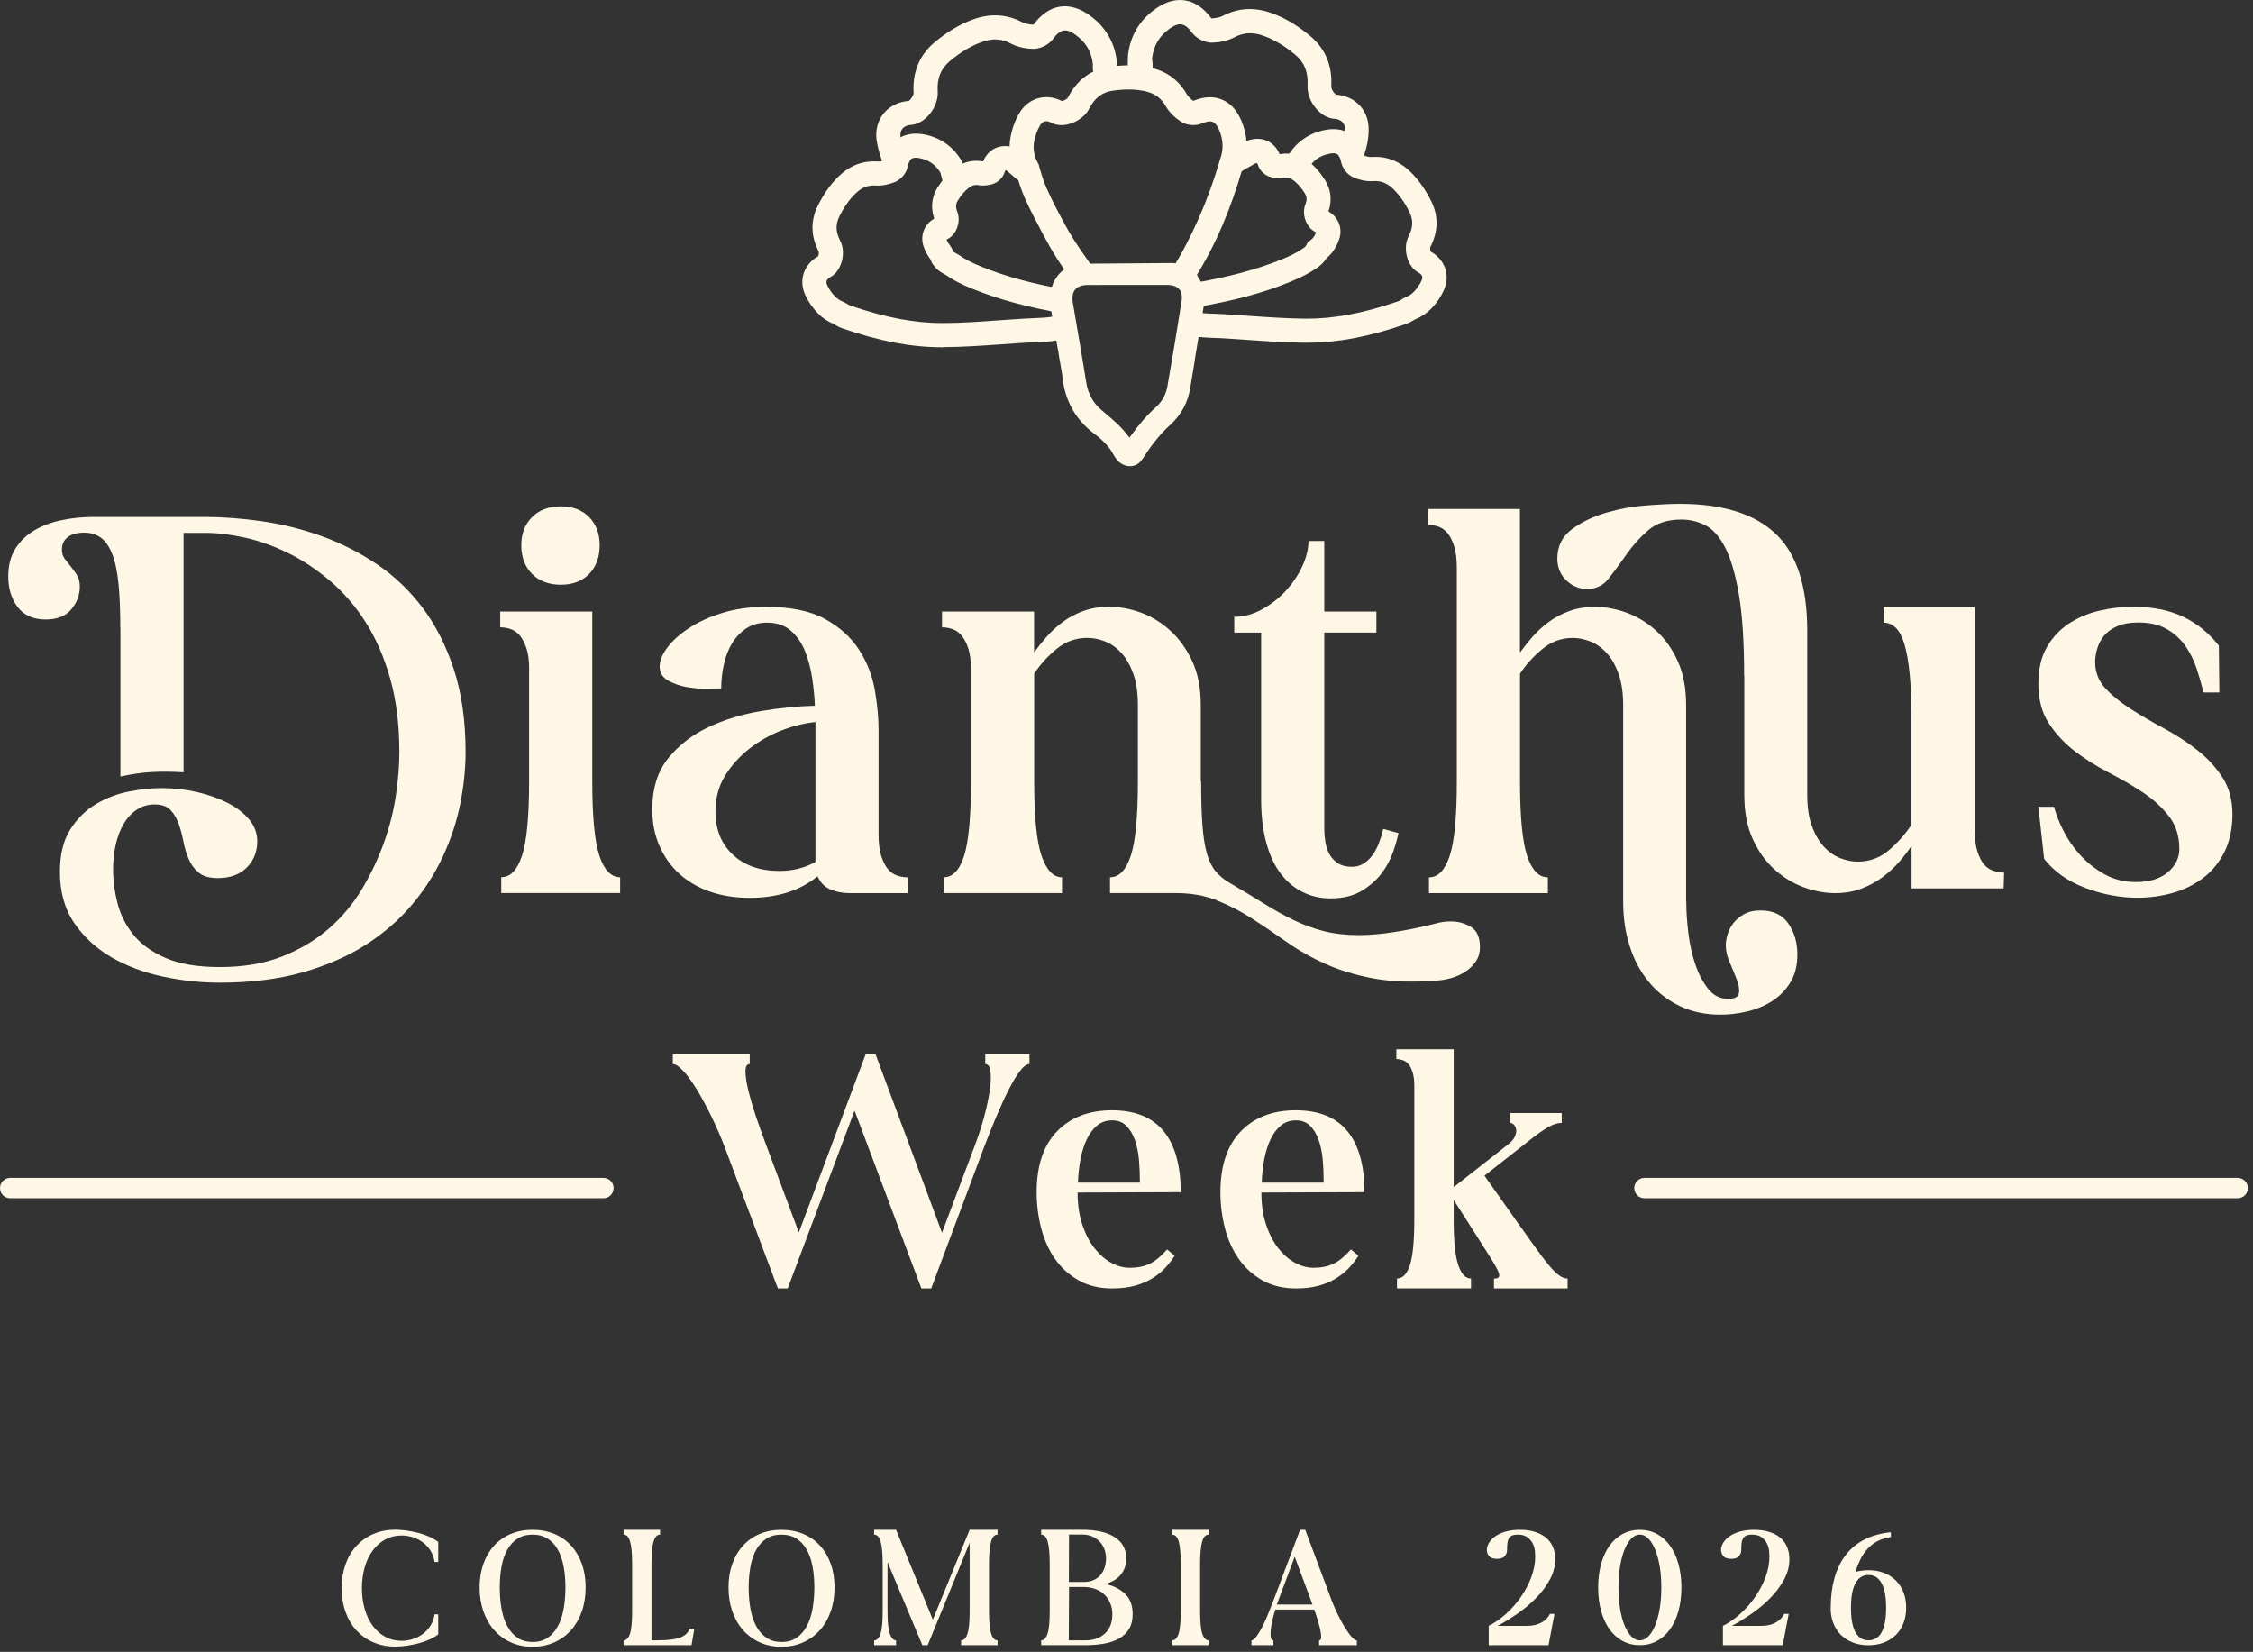
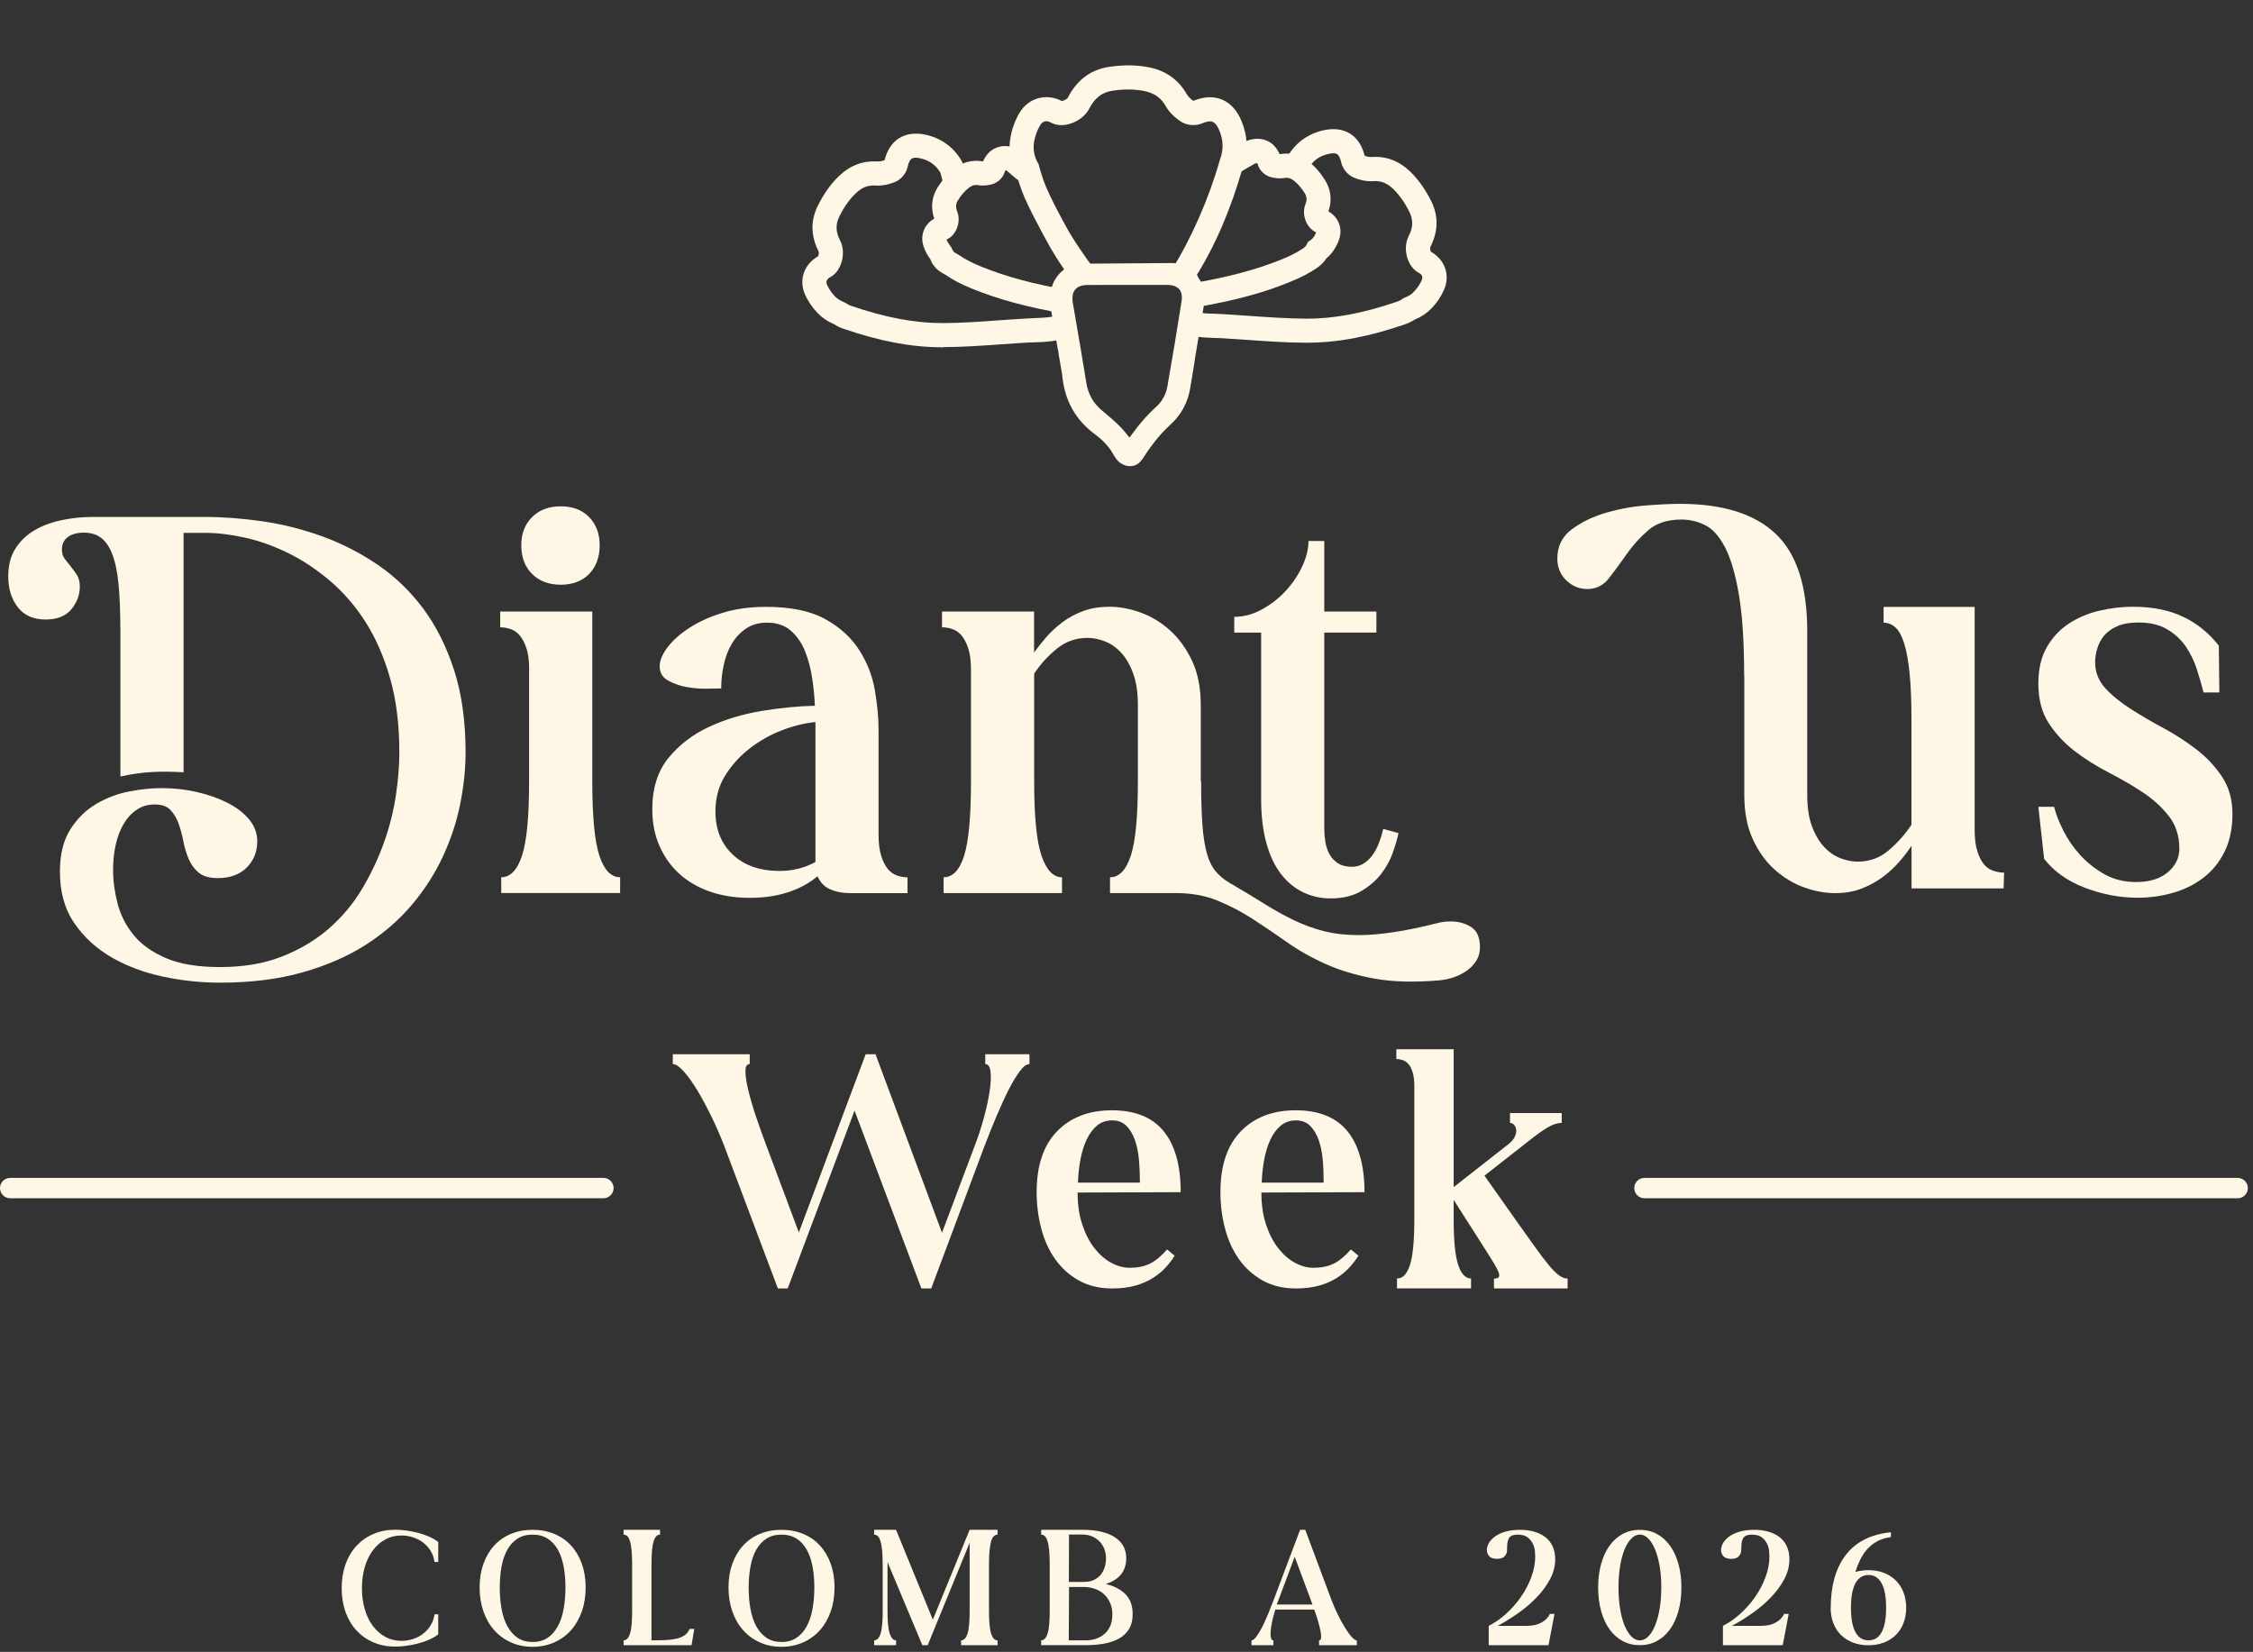
<svg xmlns="http://www.w3.org/2000/svg" width="371" height="272" viewBox="0 0 371 272" fill="none">
  <rect x="0" y="0" width="371" height="272" fill="#333333" stroke="none" />
  <path d="M19.813 103.475C19.813 100.59 19.713 98.13 19.513 96.112C19.313 94.094 18.963 92.46 18.471 91.217C17.979 89.975 17.362 89.082 16.611 88.532C15.861 87.982 14.935 87.707 13.834 87.707C12.675 87.707 11.783 87.957 11.149 88.44C10.515 88.932 10.198 89.608 10.198 90.475C10.198 91.109 10.357 91.634 10.674 92.034C10.991 92.443 11.324 92.86 11.666 93.294C12.016 93.727 12.342 94.194 12.667 94.678C12.984 95.17 13.142 95.82 13.142 96.629C13.142 97.955 12.675 99.189 11.758 100.315C10.832 101.441 9.415 102.008 7.513 102.008C5.495 102.008 3.961 101.332 2.919 99.973C1.876 98.614 1.359 96.929 1.359 94.903C1.359 93.052 1.768 91.509 2.577 90.267C3.386 89.024 4.436 88.032 5.737 87.281C7.038 86.531 8.522 85.981 10.198 85.639C11.875 85.288 13.551 85.122 15.227 85.122H33.772C36.833 85.122 40.027 85.372 43.345 85.855C46.664 86.347 49.916 87.173 53.093 88.324C56.271 89.483 59.289 91.025 62.15 92.96C65.01 94.895 67.503 97.296 69.646 100.148C71.781 103.008 73.49 106.386 74.758 110.288C76.025 114.191 76.667 118.71 76.667 123.847C76.667 126.566 76.376 129.376 75.8 132.294C75.225 135.213 74.282 138.09 72.982 140.917C71.681 143.744 69.98 146.42 67.87 148.93C65.76 151.44 63.217 153.65 60.248 155.56C57.271 157.469 53.794 158.979 49.808 160.113C45.822 161.238 41.286 161.806 36.207 161.806C33.089 161.806 29.97 161.472 26.851 160.813C23.733 160.146 20.914 159.095 18.404 157.653C15.894 156.21 13.843 154.334 12.25 152.024C10.657 149.714 9.865 146.879 9.865 143.535C9.865 140.708 10.432 138.39 11.558 136.606C12.684 134.813 14.101 133.412 15.802 132.403C17.503 131.394 19.321 130.702 21.264 130.326C23.199 129.951 24.975 129.768 26.593 129.768C28.611 129.768 30.562 129.985 32.438 130.418C34.314 130.852 35.991 131.444 37.467 132.194C38.943 132.945 40.127 133.854 41.019 134.921C41.911 135.988 42.361 137.189 42.361 138.515C42.361 140.25 41.786 141.692 40.627 142.851C39.468 144.01 37.883 144.586 35.865 144.586C34.481 144.586 33.422 144.286 32.705 143.677C31.98 143.068 31.438 142.318 31.062 141.425C30.687 140.533 30.395 139.566 30.195 138.523C29.995 137.481 29.728 136.514 29.411 135.622C29.094 134.729 28.644 133.979 28.069 133.37C27.493 132.761 26.626 132.461 25.467 132.461C24.308 132.461 23.391 132.753 22.523 133.328C21.656 133.904 20.931 134.688 20.355 135.672C19.78 136.656 19.346 137.798 19.054 139.091C18.762 140.391 18.621 141.767 18.621 143.21C18.621 145.003 18.863 146.846 19.355 148.755C19.847 150.665 20.73 152.391 21.998 153.95C23.265 155.51 25.042 156.777 27.326 157.761C29.611 158.745 32.572 159.237 36.207 159.237C40.077 159.237 43.487 158.662 46.431 157.503C49.374 156.344 51.943 154.818 54.144 152.908C56.337 150.998 58.172 148.805 59.648 146.32C61.124 143.835 62.316 141.292 63.242 138.699C64.168 136.097 64.818 133.512 65.193 130.943C65.568 128.375 65.76 126.024 65.76 123.88C65.76 119.319 65.251 115.258 64.243 111.706C63.233 108.153 61.874 105.051 60.173 102.391C58.472 99.731 56.504 97.471 54.278 95.587C52.051 93.711 49.758 92.193 47.39 91.034C45.022 89.883 42.67 89.041 40.327 88.524C37.983 88.007 35.807 87.74 33.781 87.74H30.228V127.166C28.319 127.049 26.576 127.033 24.983 127.124C23.391 127.208 21.673 127.458 19.83 127.858V103.509L19.813 103.475Z" fill="#FFF7E6" />
  <path d="M87.141 110.313C87.141 108.871 86.999 107.703 86.707 106.803C86.415 105.91 86.057 105.202 85.623 104.676C85.19 104.151 84.681 103.792 84.106 103.592C83.53 103.392 82.947 103.292 82.371 103.292V100.69H97.531V128.675C97.531 134.454 97.923 138.524 98.698 140.892C99.482 143.26 100.616 144.444 102.117 144.444V147.046H82.538V144.444C84.039 144.444 85.181 143.26 85.957 140.892C86.741 138.524 87.124 134.454 87.124 128.675V110.305L87.141 110.313ZM85.84 89.783C85.84 87.874 86.432 86.331 87.616 85.147C88.8 83.963 90.376 83.371 92.336 83.371C94.296 83.371 95.855 83.963 97.014 85.147C98.165 86.331 98.749 87.874 98.749 89.783C98.749 91.693 98.173 93.319 97.014 94.503C95.855 95.687 94.296 96.279 92.336 96.279C90.376 96.279 88.8 95.687 87.616 94.503C86.432 93.319 85.84 91.743 85.84 89.783Z" fill="#FFF7E6" />
  <path d="M107.413 133.278C107.413 129.809 108.288 126.999 110.056 124.831C111.816 122.663 114.025 120.962 116.685 119.719C119.345 118.477 122.231 117.593 125.349 117.076C128.468 116.559 131.412 116.267 134.189 116.209C134.13 114.824 133.988 113.332 133.755 111.747C133.521 110.163 133.13 108.67 132.588 107.286C132.037 105.902 131.262 104.759 130.244 103.867C129.235 102.975 127.918 102.525 126.3 102.525C124.974 102.525 123.832 102.841 122.881 103.475C121.931 104.109 121.147 104.934 120.538 105.943C119.929 106.952 119.479 108.112 119.195 109.412C118.904 110.713 118.762 112.022 118.762 113.357C118.412 113.357 117.678 113.373 116.552 113.398C115.426 113.432 114.284 113.34 113.133 113.14C111.974 112.94 110.94 112.573 110.014 112.056C109.089 111.539 108.63 110.755 108.63 109.713C108.63 108.787 109.047 107.761 109.889 106.636C110.723 105.51 111.907 104.442 113.442 103.434C114.968 102.425 116.802 101.582 118.945 100.924C121.08 100.256 123.482 99.923 126.133 99.923C130.236 99.923 133.496 100.607 135.923 101.958C138.35 103.317 140.209 105.018 141.51 107.069C142.811 109.121 143.662 111.314 144.062 113.657C144.462 116 144.671 118.152 144.671 120.111V137.356C144.671 138.799 144.812 139.983 145.104 140.908C145.396 141.834 145.755 142.551 146.188 143.076C146.622 143.593 147.122 143.96 147.706 144.16C148.281 144.36 148.857 144.461 149.44 144.461V147.062H139.909C138.75 147.062 137.699 146.862 136.749 146.454C135.798 146.053 135.089 145.328 134.622 144.285C133.238 145.445 131.604 146.32 129.727 146.929C127.851 147.538 125.758 147.838 123.448 147.838C121.022 147.838 118.828 147.488 116.86 146.795C114.893 146.103 113.225 145.119 111.832 143.852C110.448 142.584 109.364 141.05 108.58 139.257C107.796 137.464 107.413 135.471 107.413 133.278ZM134.272 118.894C132.479 119.069 130.62 119.527 128.685 120.278C126.75 121.028 124.974 122.037 123.356 123.313C121.739 124.581 120.413 126.073 119.37 127.775C118.328 129.476 117.811 131.427 117.811 133.62C117.811 136.564 118.762 138.932 120.671 140.725C122.581 142.518 125.149 143.41 128.385 143.41C130.52 143.41 132.487 142.918 134.28 141.934V118.885L134.272 118.894Z" fill="#FFF7E6" />
  <path d="M197.789 128.684C197.789 131.569 197.864 133.97 198.006 135.872C198.148 137.781 198.398 139.341 198.74 140.55C199.09 141.767 199.565 142.735 200.166 143.452C200.774 144.177 201.508 144.794 202.375 145.311C204.452 146.529 206.345 147.663 208.054 148.73C209.755 149.798 211.415 150.723 213.032 151.507C214.65 152.282 216.31 152.891 218.011 153.325C219.712 153.758 221.638 153.975 223.773 153.975C227.125 153.975 231.336 153.342 236.423 152.066C236.823 151.949 237.232 151.866 237.632 151.807C238.032 151.749 238.466 151.724 238.933 151.724C240.15 151.724 241.243 152.024 242.227 152.633C243.211 153.241 243.703 154.35 243.703 155.968C243.703 156.835 243.486 157.603 243.052 158.261C242.619 158.929 242.06 159.487 241.359 159.954C240.667 160.413 239.933 160.763 239.15 160.997C238.366 161.23 237.632 161.372 236.94 161.43C232.837 161.78 229.285 161.672 226.283 161.13C223.281 160.58 220.596 159.771 218.227 158.703C215.859 157.636 213.724 156.419 211.815 155.068C209.905 153.708 208.029 152.441 206.186 151.257C204.335 150.073 202.417 149.072 200.424 148.271C198.431 147.463 196.163 147.054 193.62 147.054H182.787V144.452C184.288 144.452 185.431 143.268 186.206 140.9C186.99 138.532 187.374 134.462 187.374 128.684V116.117C187.374 114.041 187.115 112.289 186.59 110.872C186.073 109.454 185.406 108.312 184.597 107.453C183.788 106.586 182.896 105.969 181.912 105.593C180.928 105.218 179.977 105.035 179.052 105.035C177.142 105.035 175.458 105.643 173.982 106.853C172.506 108.07 171.28 109.421 170.296 110.922V128.684C170.296 134.462 170.696 138.532 171.505 140.9C172.314 143.268 173.44 144.452 174.882 144.452V147.054H155.386V144.452C156.887 144.452 158.013 143.268 158.763 140.9C159.514 138.532 159.889 134.462 159.889 128.684V110.313C159.889 108.87 159.747 107.703 159.455 106.802C159.163 105.91 158.805 105.201 158.371 104.676C157.938 104.151 157.429 103.792 156.854 103.592C156.278 103.392 155.695 103.292 155.119 103.292V100.69H170.279V107.445C170.855 106.636 171.538 105.785 172.314 104.885C173.098 103.992 173.99 103.167 174.999 102.416C176.008 101.666 177.15 101.057 178.418 100.598C179.685 100.14 181.103 99.906 182.662 99.906C184.338 99.906 186.056 100.223 187.816 100.857C189.575 101.491 191.193 102.475 192.669 103.8C194.145 105.126 195.354 106.802 196.305 108.829C197.255 110.855 197.731 113.273 197.731 116.109V128.675L197.789 128.684Z" fill="#FFF7E6" />
  <path d="M207.662 104.167H203.243V101.566C204.802 101.566 206.32 101.165 207.796 100.348C209.272 99.539 210.573 98.53 211.698 97.313C212.824 96.096 213.733 94.753 214.425 93.285C215.117 91.809 215.467 90.408 215.467 89.082H218.069V100.69H226.65V104.159H218.069V136.48C218.069 137.173 218.128 137.881 218.244 138.607C218.361 139.332 218.578 139.991 218.895 140.6C219.212 141.209 219.679 141.709 220.279 142.118C220.888 142.526 221.68 142.726 222.664 142.726C223.765 142.726 224.757 142.234 225.649 141.25C226.541 140.266 227.25 138.682 227.776 136.489L230.286 137.181C230.11 138.048 229.81 139.099 229.377 140.341C228.943 141.584 228.309 142.751 227.467 143.852C226.633 144.953 225.532 145.903 224.173 146.712C222.814 147.521 221.129 147.93 219.103 147.93C217.485 147.93 215.984 147.596 214.6 146.929C213.216 146.27 211.998 145.27 210.964 143.944C209.922 142.618 209.113 140.908 208.538 138.832C207.962 136.756 207.671 134.329 207.671 131.552V104.176L207.662 104.167Z" fill="#FFF7E6" />
-   <path d="M277.675 148.439C277.675 150.056 277.792 151.807 278.025 153.684C278.259 155.56 278.642 157.294 279.193 158.879C279.743 160.463 280.452 161.797 281.319 162.865C282.186 163.932 283.254 164.466 284.521 164.466C285.622 164.466 286.222 164.174 286.339 163.598C286.456 163.023 286.356 162.298 286.039 161.43C285.722 160.563 285.33 159.613 284.872 158.57C284.405 157.528 284.179 156.552 284.179 155.627C284.179 155.16 284.263 154.618 284.438 153.984C284.613 153.35 284.913 152.725 285.347 152.124C285.78 151.516 286.373 150.999 287.123 150.565C287.874 150.131 288.799 149.914 289.9 149.914C291.976 149.914 293.511 150.64 294.495 152.083C295.479 153.525 295.971 155.201 295.971 157.111C295.971 159.02 295.579 160.521 294.803 161.789C294.019 163.056 293.01 164.082 291.768 164.866C290.525 165.65 289.149 166.209 287.648 166.559C286.147 166.909 284.705 167.076 283.312 167.076C280.827 167.076 278.592 166.6 276.599 165.65C274.606 164.699 272.914 163.382 271.529 161.706C270.145 160.029 269.086 158.07 268.369 155.81C267.644 153.559 267.285 151.099 267.285 148.447V116.126C267.285 114.049 267.026 112.298 266.501 110.88C265.984 109.463 265.317 108.32 264.508 107.461C263.699 106.594 262.807 105.977 261.823 105.602C260.839 105.227 259.888 105.043 258.963 105.043C257.112 105.043 255.452 105.652 253.985 106.861C252.517 108.07 251.283 109.429 250.299 110.93V128.692C250.299 134.471 250.691 138.54 251.466 140.909C252.25 143.277 253.384 144.461 254.885 144.461V147.063H235.306V144.461C236.807 144.461 237.949 143.277 238.724 140.909C239.508 138.54 239.892 134.471 239.892 128.692V93.511C239.892 92.068 239.75 90.884 239.458 89.958C239.166 89.033 238.808 88.316 238.374 87.79C237.941 87.273 237.432 86.906 236.857 86.706C236.281 86.506 235.697 86.406 235.122 86.406V83.804H250.282V107.461C250.857 106.653 251.541 105.802 252.317 104.901C253.101 104.009 253.993 103.184 255.002 102.433C256.011 101.683 257.153 101.074 258.421 100.615C259.688 100.157 261.106 99.923 262.665 99.923C264.341 99.923 266.059 100.24 267.819 100.874C269.578 101.508 271.196 102.492 272.672 103.817C274.148 105.143 275.34 106.819 276.266 108.846C277.191 110.872 277.65 113.29 277.65 116.126V148.447L277.675 148.439Z" fill="#FFF7E6" />
  <path d="M287.206 111.272C287.206 105.727 286.914 101.266 286.339 97.888C285.763 94.511 284.996 91.909 284.045 90.092C283.095 88.274 281.994 87.056 280.752 86.456C279.509 85.847 278.225 85.547 276.899 85.547C274.589 85.547 272.755 86.139 271.395 87.323C270.036 88.507 268.852 89.825 267.843 91.267C266.834 92.71 265.867 94.028 264.941 95.212C264.016 96.396 262.831 96.988 261.389 96.988C260.063 96.988 258.904 96.513 257.92 95.562C256.936 94.611 256.444 93.41 256.444 91.968C256.444 89.95 257.236 88.341 258.829 87.156C260.421 85.972 262.298 85.063 264.457 84.43C266.626 83.796 268.852 83.387 271.129 83.22C273.413 83.045 275.248 82.962 276.632 82.962C283.678 82.962 288.932 84.605 292.401 87.898C295.87 91.192 297.596 96.537 297.596 103.926V130.877C297.596 132.953 297.855 134.688 298.38 136.072C298.897 137.456 299.564 138.582 300.373 139.449C301.182 140.316 302.074 140.933 303.058 141.309C304.042 141.684 304.993 141.876 305.918 141.876C307.878 141.876 309.604 141.242 311.072 139.966C312.548 138.699 313.773 137.306 314.757 135.805V118.302C314.757 115.417 314.657 112.957 314.457 110.939C314.257 108.921 313.965 107.286 313.59 106.044C313.215 104.801 312.739 103.909 312.164 103.359C311.589 102.808 310.921 102.533 310.171 102.533V99.931H325.164V136.581C325.164 138.023 325.306 139.207 325.598 140.133C325.89 141.059 326.248 141.776 326.682 142.301C327.115 142.826 327.632 143.185 328.241 143.385C328.85 143.585 329.442 143.685 330.017 143.685L329.934 146.287H314.774V139.266C314.199 140.133 313.515 141.017 312.739 141.909C311.964 142.81 311.047 143.644 310.013 144.419C308.97 145.195 307.803 145.837 306.502 146.329C305.201 146.821 303.775 147.063 302.216 147.063C300.54 147.063 298.822 146.746 297.062 146.112C295.303 145.478 293.685 144.494 292.209 143.168C290.733 141.842 289.541 140.166 288.615 138.14C287.689 136.122 287.231 133.695 287.231 130.86V111.281L287.206 111.272Z" fill="#FFF7E6" />
  <path d="M335.638 132.845H338.24C338.532 134.004 339.032 135.305 339.758 136.747C340.483 138.19 341.4 139.532 342.534 140.775C343.66 142.017 344.986 143.068 346.52 143.935C348.046 144.803 349.798 145.236 351.765 145.236C353.959 145.236 355.693 144.702 356.961 143.635C358.228 142.568 358.87 141.284 358.87 139.783C358.87 137.648 358.295 135.838 357.136 134.371C355.977 132.895 354.551 131.594 352.85 130.468C351.148 129.342 349.281 128.258 347.263 127.216C345.236 126.174 343.377 125.006 341.675 123.705C339.974 122.404 338.54 120.878 337.389 119.111C336.23 117.351 335.655 115.166 335.655 112.565C335.655 110.196 336.113 108.203 337.039 106.586C337.965 104.968 339.174 103.667 340.675 102.683C342.176 101.699 343.852 100.99 345.703 100.557C347.554 100.123 349.397 99.906 351.248 99.906C354.426 99.906 357.169 100.457 359.479 101.549C361.789 102.65 363.748 104.234 365.374 106.31L365.458 114.024H362.856C362.564 112.873 362.206 111.614 361.772 110.255C361.338 108.896 360.73 107.645 359.954 106.486C359.17 105.335 358.145 104.376 356.877 103.625C355.61 102.875 354.017 102.5 352.116 102.5C350.731 102.5 349.572 102.7 348.647 103.108C347.721 103.517 347.004 104.034 346.479 104.668C345.962 105.301 345.586 106.01 345.353 106.794C345.119 107.57 345.003 108.312 345.003 109.004C345.003 110.68 345.57 112.123 346.695 113.34C347.821 114.558 349.222 115.692 350.898 116.759C352.574 117.826 354.376 118.885 356.31 119.919C358.245 120.962 360.046 122.129 361.722 123.43C363.398 124.731 364.799 126.232 365.925 127.933C367.051 129.634 367.618 131.677 367.618 134.045C367.618 136.414 367.167 138.565 366.275 140.325C365.383 142.084 364.199 143.518 362.723 144.611C361.247 145.711 359.587 146.52 357.744 147.037C355.893 147.554 353.992 147.821 352.024 147.821C349.08 147.821 346.178 147.271 343.318 146.178C340.458 145.086 338.223 143.493 336.605 141.417L335.655 132.836L335.638 132.845Z" fill="#FFF7E6" />
  <path d="M59.598 261.513C59.598 262.756 59.756 263.906 60.065 264.965C60.373 266.025 60.815 266.942 61.391 267.717C61.966 268.484 62.65 269.093 63.45 269.527C64.251 269.96 65.135 270.177 66.11 270.177C66.786 270.177 67.428 270.077 68.037 269.869C68.645 269.669 69.204 269.377 69.696 268.993C70.188 268.61 70.605 268.151 70.93 267.609C71.255 267.067 71.464 266.466 71.556 265.816H72.164V269.11C71.756 269.427 71.264 269.719 70.688 269.977C70.113 270.236 69.504 270.444 68.854 270.611C68.203 270.778 67.553 270.911 66.903 270.994C66.244 271.086 65.635 271.128 65.068 271.128C63.776 271.128 62.583 270.894 61.507 270.436C60.423 269.977 59.498 269.327 58.714 268.484C57.93 267.642 57.33 266.625 56.904 265.441C56.479 264.257 56.262 262.939 56.262 261.505C56.262 260.071 56.479 258.761 56.904 257.569C57.33 256.376 57.93 255.367 58.714 254.525C59.498 253.683 60.423 253.033 61.507 252.574C62.591 252.115 63.776 251.882 65.068 251.882C65.635 251.882 66.244 251.924 66.903 252.015C67.561 252.107 68.212 252.232 68.854 252.399C69.504 252.566 70.113 252.782 70.688 253.033C71.264 253.291 71.756 253.575 72.164 253.9V257.194H71.556C71.464 256.535 71.255 255.943 70.93 255.401C70.605 254.859 70.188 254.4 69.696 254.017C69.204 253.633 68.645 253.341 68.037 253.141C67.428 252.941 66.786 252.832 66.11 252.832C65.135 252.832 64.251 253.049 63.45 253.483C62.65 253.917 61.966 254.517 61.391 255.292C60.815 256.06 60.373 256.977 60.065 258.044C59.756 259.112 59.598 260.262 59.598 261.497V261.513Z" fill="#FFF7E6" />
  <path d="M78.978 261.38C78.978 259.962 79.186 258.67 79.603 257.502C80.02 256.335 80.612 255.334 81.371 254.5C82.13 253.666 83.047 253.024 84.123 252.574C85.198 252.124 86.382 251.898 87.7 251.898C89.017 251.898 90.21 252.124 91.286 252.574C92.37 253.024 93.287 253.666 94.046 254.5C94.805 255.334 95.397 256.335 95.814 257.502C96.231 258.67 96.439 259.962 96.439 261.38C96.439 262.797 96.231 264.132 95.814 265.324C95.397 266.516 94.805 267.55 94.046 268.409C93.287 269.268 92.361 269.944 91.286 270.427C90.202 270.911 89.009 271.161 87.7 271.161C86.391 271.161 85.198 270.919 84.123 270.427C83.047 269.944 82.13 269.268 81.371 268.409C80.612 267.55 80.02 266.525 79.603 265.324C79.186 264.123 78.978 262.814 78.978 261.38ZM82.296 261.413C82.296 262.689 82.397 263.873 82.605 264.974C82.805 266.074 83.13 267.017 83.572 267.817C84.014 268.618 84.581 269.243 85.257 269.694C85.941 270.144 86.758 270.369 87.717 270.369C88.676 270.369 89.484 270.144 90.16 269.694C90.835 269.243 91.394 268.618 91.836 267.817C92.278 267.017 92.603 266.074 92.803 264.974C93.004 263.873 93.112 262.689 93.112 261.413C93.112 260.137 93.012 258.945 92.803 257.877C92.595 256.81 92.278 255.893 91.836 255.126C91.394 254.358 90.827 253.758 90.152 253.333C89.468 252.907 88.651 252.691 87.692 252.691C86.733 252.691 85.924 252.907 85.248 253.333C84.573 253.758 84.014 254.358 83.572 255.126C83.13 255.893 82.805 256.81 82.605 257.877C82.405 258.945 82.296 260.121 82.296 261.413Z" fill="#FFF7E6" />
  <path d="M102.685 270.902V270.102C103.143 270.102 103.493 269.735 103.735 269.009C103.977 268.284 104.094 267.033 104.094 265.265V257.527C104.094 256.643 104.06 255.884 104.002 255.267C103.944 254.65 103.852 254.149 103.735 253.766C103.619 253.382 103.477 253.107 103.293 252.94C103.118 252.774 102.91 252.69 102.685 252.69V251.89H108.689V252.69C108.455 252.69 108.255 252.774 108.088 252.94C107.921 253.107 107.771 253.382 107.646 253.766C107.521 254.149 107.429 254.65 107.371 255.267C107.313 255.884 107.279 256.643 107.279 257.527V270.102C108.163 270.102 108.955 270.085 109.648 270.052C110.34 270.018 110.94 269.935 111.457 269.81C111.974 269.685 112.399 269.501 112.75 269.251C113.091 269.001 113.367 268.659 113.558 268.217H114.326L113.875 270.902H102.685Z" fill="#FFF7E6" />
  <path d="M119.963 261.38C119.963 259.962 120.171 258.67 120.588 257.502C121.005 256.335 121.597 255.334 122.356 254.5C123.115 253.666 124.032 253.024 125.108 252.574C126.184 252.124 127.368 251.898 128.685 251.898C130.003 251.898 131.195 252.124 132.271 252.574C133.355 253.024 134.272 253.666 135.031 254.5C135.79 255.334 136.382 256.335 136.799 257.502C137.216 258.67 137.424 259.962 137.424 261.38C137.424 262.797 137.216 264.132 136.799 265.324C136.382 266.516 135.79 267.55 135.031 268.409C134.272 269.268 133.347 269.944 132.271 270.427C131.187 270.911 129.995 271.161 128.685 271.161C127.376 271.161 126.184 270.919 125.108 270.427C124.032 269.944 123.115 269.268 122.356 268.409C121.597 267.55 121.005 266.525 120.588 265.324C120.171 264.123 119.963 262.814 119.963 261.38ZM123.282 261.413C123.282 262.689 123.382 263.873 123.59 264.974C123.79 266.074 124.116 267.017 124.558 267.817C125 268.618 125.567 269.243 126.242 269.694C126.926 270.144 127.743 270.369 128.702 270.369C129.661 270.369 130.47 270.144 131.145 269.694C131.821 269.243 132.379 268.618 132.821 267.817C133.263 267.017 133.589 266.074 133.789 264.974C133.989 263.873 134.097 262.689 134.097 261.413C134.097 260.137 133.997 258.945 133.789 257.877C133.58 256.81 133.263 255.893 132.821 255.126C132.379 254.358 131.812 253.758 131.137 253.333C130.453 252.907 129.636 252.691 128.677 252.691C127.718 252.691 126.909 252.907 126.234 253.333C125.558 253.758 125 254.358 124.558 255.126C124.116 255.893 123.79 256.81 123.59 257.877C123.39 258.945 123.282 260.121 123.282 261.413Z" fill="#FFF7E6" />
  <path d="M145.346 257.527C145.346 256.643 145.313 255.884 145.255 255.267C145.196 254.65 145.104 254.149 144.988 253.766C144.871 253.382 144.729 253.107 144.546 252.94C144.371 252.774 144.162 252.69 143.937 252.69V251.89H147.548L153.61 266.691L159.672 251.89H164.267V252.69C164.034 252.69 163.833 252.774 163.658 252.94C163.483 253.107 163.333 253.382 163.216 253.766C163.1 254.149 163.016 254.65 162.95 255.267C162.891 255.884 162.858 256.643 162.858 257.527V265.265C162.858 267.033 162.975 268.284 163.216 269.009C163.458 269.735 163.808 270.102 164.267 270.102V270.902H158.263V270.102C158.722 270.102 159.072 269.735 159.314 269.009C159.556 268.284 159.672 267.033 159.672 265.265V254.024L152.759 270.902H151.884L146.147 257.21V265.265C146.147 267.033 146.272 268.284 146.522 269.009C146.772 269.735 147.114 270.102 147.556 270.102V270.902H143.945V270.102C144.404 270.102 144.754 269.735 144.996 269.009C145.238 268.284 145.355 267.033 145.355 265.265V257.527H145.346Z" fill="#FFF7E6" />
  <path d="M172.856 257.527C172.856 256.643 172.823 255.884 172.764 255.267C172.706 254.65 172.614 254.149 172.497 253.766C172.381 253.382 172.239 253.107 172.056 252.94C171.88 252.774 171.672 252.69 171.447 252.69V251.89H178.201C180.519 251.89 182.312 252.298 183.571 253.115C184.831 253.933 185.456 255.092 185.456 256.593C185.456 257.635 185.172 258.519 184.605 259.228C184.038 259.937 183.196 260.47 182.079 260.821C183.446 261.137 184.522 261.696 185.323 262.497C186.123 263.297 186.515 264.39 186.515 265.79C186.515 266.749 186.323 267.55 185.94 268.192C185.556 268.842 185.031 269.36 184.347 269.76C183.663 270.16 182.846 270.444 181.887 270.627C180.928 270.802 179.877 270.894 178.727 270.894H171.447V270.093C171.905 270.093 172.256 269.726 172.497 269.001C172.739 268.275 172.856 267.025 172.856 265.257V257.518V257.527ZM175.991 270.102H178.727C180.052 270.102 181.128 269.726 181.945 268.976C182.763 268.225 183.171 267.166 183.171 265.799C183.171 265.123 183.054 264.506 182.813 263.956C182.571 263.406 182.246 262.922 181.829 262.53C181.412 262.138 180.92 261.838 180.336 261.629C179.752 261.421 179.135 261.313 178.46 261.313H176.041L175.991 270.11V270.102ZM176.016 260.479H178.46C179.118 260.479 179.677 260.37 180.144 260.145C180.611 259.92 180.995 259.628 181.287 259.253C181.578 258.878 181.795 258.461 181.929 258.002C182.062 257.543 182.129 257.068 182.129 256.593C182.129 256.117 182.045 255.642 181.887 255.167C181.729 254.7 181.487 254.283 181.153 253.916C180.828 253.549 180.419 253.257 179.927 253.024C179.444 252.79 178.86 252.674 178.185 252.674H176.033L176.008 260.462L176.016 260.479Z" fill="#FFF7E6" />
-   <path d="M194.437 257.527C194.437 256.643 194.403 255.884 194.345 255.267C194.287 254.65 194.195 254.149 194.078 253.766C193.961 253.382 193.82 253.107 193.636 252.94C193.461 252.774 193.252 252.69 193.027 252.69V251.89H199.031V252.69C198.798 252.69 198.598 252.774 198.423 252.94C198.247 253.107 198.097 253.382 197.981 253.766C197.864 254.149 197.78 254.65 197.714 255.267C197.655 255.884 197.622 256.643 197.622 257.527V265.265C197.622 267.033 197.739 268.284 197.981 269.009C198.222 269.735 198.573 270.102 199.031 270.102V270.902H193.027V270.102C193.486 270.102 193.836 269.735 194.078 269.009C194.32 268.284 194.437 267.033 194.437 265.265V257.527Z" fill="#FFF7E6" />
  <path d="M217.21 270.903V270.102C217.402 270.102 217.519 269.969 217.544 269.694C217.569 269.418 217.544 269.043 217.452 268.576C217.361 268.109 217.227 267.567 217.052 266.958C216.877 266.35 216.66 265.708 216.41 265.032H210.006C209.797 265.708 209.622 266.35 209.489 266.958C209.355 267.567 209.272 268.109 209.239 268.576C209.205 269.043 209.222 269.418 209.289 269.694C209.355 269.969 209.489 270.102 209.689 270.102V270.903H206.078V270.102C206.312 270.102 206.57 269.91 206.862 269.518C207.154 269.126 207.462 268.618 207.796 267.992C208.121 267.367 208.455 266.65 208.78 265.849C209.105 265.049 209.43 264.24 209.747 263.406L214.083 251.898H214.934L219.237 263.406C219.554 264.24 219.912 265.057 220.296 265.849C220.688 266.65 221.08 267.359 221.463 267.992C221.855 268.618 222.222 269.135 222.564 269.518C222.906 269.902 223.198 270.102 223.431 270.102V270.903H217.21ZM216.126 264.198L213.199 256.335L210.248 264.198H216.118H216.126Z" fill="#FFF7E6" />
  <path d="M255.01 270.903H245.145V267.709C246.138 267.217 247.097 266.55 248.014 265.716C248.931 264.882 249.749 263.956 250.457 262.939C251.166 261.922 251.733 260.838 252.158 259.695C252.584 258.553 252.801 257.419 252.801 256.31C252.801 256.151 252.784 255.868 252.759 255.476C252.734 255.076 252.625 254.667 252.442 254.25C252.258 253.833 251.967 253.474 251.575 253.158C251.183 252.849 250.632 252.691 249.924 252.691C249.498 252.691 249.165 252.757 248.923 252.874C248.681 252.991 248.514 253.174 248.406 253.408C248.298 253.641 248.231 253.908 248.206 254.217C248.181 254.525 248.164 254.867 248.164 255.242C248.164 255.618 248.039 255.926 247.789 256.226C247.539 256.526 247.122 256.677 246.538 256.677C245.904 256.677 245.454 256.526 245.212 256.226C244.962 255.926 244.837 255.601 244.837 255.242C244.837 254.817 244.962 254.408 245.212 254.008C245.462 253.608 245.813 253.249 246.28 252.932C246.738 252.616 247.314 252.357 247.997 252.174C248.681 251.99 249.448 251.898 250.299 251.898C251.149 251.898 251.933 251.998 252.642 252.207C253.351 252.407 253.96 252.716 254.477 253.108C254.994 253.508 255.386 254.008 255.669 254.625C255.953 255.234 256.094 255.943 256.094 256.735C256.094 257.869 255.811 258.97 255.244 260.029C254.677 261.088 253.943 262.097 253.034 263.031C252.133 263.973 251.116 264.832 249.99 265.624C248.865 266.416 247.747 267.108 246.63 267.709H251.491C252.409 267.709 253.209 267.525 253.868 267.15C254.527 266.775 254.977 266.308 255.21 265.741H255.978L254.994 270.894L255.01 270.903Z" fill="#FFF7E6" />
  <path d="M263.166 261.38C263.166 259.962 263.332 258.67 263.658 257.502C263.983 256.335 264.45 255.334 265.05 254.5C265.651 253.666 266.376 253.024 267.218 252.574C268.06 252.124 268.994 251.898 270.02 251.898C271.046 251.898 271.98 252.124 272.822 252.574C273.664 253.024 274.39 253.666 274.99 254.5C275.59 255.334 276.057 256.335 276.383 257.502C276.708 258.67 276.875 259.962 276.875 261.38C276.875 262.797 276.708 264.115 276.383 265.291C276.057 266.458 275.59 267.459 274.99 268.293C274.39 269.126 273.664 269.769 272.822 270.219C271.98 270.669 271.046 270.894 270.02 270.894C268.994 270.894 268.06 270.669 267.218 270.219C266.376 269.769 265.651 269.126 265.05 268.293C264.45 267.459 263.983 266.458 263.658 265.291C263.332 264.123 263.166 262.822 263.166 261.38ZM266.518 261.38C266.518 262.672 266.609 263.856 266.785 264.932C266.96 266.008 267.21 266.917 267.527 267.684C267.844 268.443 268.219 269.035 268.644 269.468C269.069 269.894 269.528 270.102 270.028 270.102C270.529 270.102 270.987 269.894 271.413 269.468C271.838 269.043 272.213 268.451 272.53 267.684C272.847 266.917 273.105 266.008 273.289 264.932C273.472 263.856 273.564 262.681 273.564 261.38C273.564 260.079 273.472 258.911 273.289 257.844C273.105 256.785 272.847 255.868 272.53 255.109C272.213 254.35 271.838 253.75 271.413 253.324C270.987 252.899 270.529 252.682 270.028 252.682C269.528 252.682 269.069 252.899 268.644 253.324C268.219 253.75 267.844 254.342 267.527 255.109C267.21 255.868 266.96 256.785 266.785 257.844C266.609 258.911 266.518 260.087 266.518 261.38Z" fill="#FFF7E6" />
  <path d="M293.577 270.903H283.712V267.709C284.705 267.217 285.664 266.55 286.581 265.716C287.498 264.882 288.315 263.956 289.024 262.939C289.733 261.922 290.3 260.838 290.725 259.695C291.151 258.553 291.367 257.419 291.367 256.31C291.367 256.151 291.351 255.868 291.326 255.476C291.301 255.076 291.192 254.667 291.009 254.25C290.825 253.833 290.534 253.474 290.142 253.158C289.75 252.849 289.199 252.691 288.491 252.691C288.065 252.691 287.732 252.757 287.49 252.874C287.248 252.991 287.081 253.174 286.973 253.408C286.864 253.641 286.798 253.908 286.773 254.217C286.748 254.525 286.731 254.867 286.731 255.242C286.731 255.618 286.606 255.926 286.356 256.226C286.106 256.526 285.689 256.677 285.105 256.677C284.471 256.677 284.021 256.526 283.779 256.226C283.529 255.926 283.404 255.601 283.404 255.242C283.404 254.817 283.529 254.408 283.779 254.008C284.029 253.608 284.379 253.249 284.846 252.932C285.305 252.616 285.88 252.357 286.564 252.174C287.248 251.99 288.015 251.898 288.866 251.898C289.716 251.898 290.5 251.998 291.209 252.207C291.918 252.407 292.527 252.716 293.044 253.108C293.561 253.508 293.952 254.008 294.236 254.625C294.519 255.234 294.661 255.943 294.661 256.735C294.661 257.869 294.378 258.97 293.811 260.029C293.244 261.088 292.51 262.097 291.601 263.031C290.7 263.973 289.683 264.832 288.557 265.624C287.431 266.416 286.314 267.108 285.197 267.709H290.058C290.975 267.709 291.776 267.525 292.435 267.15C293.094 266.775 293.544 266.308 293.777 265.741H294.545L293.561 270.894L293.577 270.903Z" fill="#FFF7E6" />
  <path d="M301.465 264.732C301.465 262.939 301.666 261.321 302.074 259.871C302.483 258.42 303.091 257.152 303.909 256.085C304.726 255.009 305.752 254.15 307.002 253.508C308.253 252.866 309.713 252.457 311.372 252.299V253.099C310.521 253.208 309.779 253.433 309.137 253.775C308.495 254.125 307.953 254.559 307.486 255.076C307.019 255.593 306.635 256.185 306.319 256.827C306.002 257.469 305.735 258.144 305.518 258.836C306.21 258.645 306.927 258.545 307.669 258.545C308.612 258.545 309.462 258.686 310.221 258.987C310.98 259.278 311.639 259.704 312.189 260.246C312.74 260.796 313.156 261.447 313.448 262.197C313.74 262.948 313.89 263.798 313.89 264.732C313.89 265.666 313.74 266.492 313.448 267.259C313.156 268.018 312.731 268.676 312.189 269.21C311.639 269.752 310.98 270.169 310.221 270.461C309.462 270.753 308.612 270.903 307.669 270.903C306.727 270.903 305.877 270.753 305.118 270.461C304.359 270.169 303.7 269.752 303.15 269.21C302.599 268.668 302.183 268.018 301.891 267.259C301.599 266.5 301.449 265.658 301.449 264.732H301.465ZM304.793 264.732C304.793 265.533 304.843 266.258 304.951 266.908C305.059 267.567 305.226 268.134 305.46 268.61C305.693 269.085 305.993 269.452 306.36 269.71C306.736 269.969 307.178 270.094 307.686 270.094C308.195 270.094 308.662 269.969 309.029 269.71C309.396 269.452 309.688 269.085 309.921 268.61C310.154 268.134 310.321 267.567 310.43 266.908C310.538 266.25 310.588 265.524 310.588 264.732C310.588 263.94 310.538 263.206 310.43 262.556C310.321 261.897 310.154 261.33 309.921 260.854C309.688 260.379 309.396 260.004 309.029 259.737C308.662 259.47 308.22 259.337 307.686 259.337C307.153 259.337 306.727 259.47 306.36 259.737C305.985 260.004 305.685 260.371 305.46 260.854C305.226 261.33 305.059 261.897 304.951 262.556C304.843 263.214 304.793 263.94 304.793 264.732Z" fill="#FFF7E6" />
  <path d="M99.366 197.304H1.676C0.75 197.304 0 196.554 0 195.628C0 194.703 0.75 193.952 1.676 193.952H99.366C100.291 193.952 101.042 194.703 101.042 195.628C101.042 196.554 100.291 197.304 99.366 197.304Z" fill="#FFF7E6" />
  <path d="M368.477 197.304H270.787C269.862 197.304 269.111 196.554 269.111 195.628C269.111 194.703 269.862 193.952 270.787 193.952H368.477C369.402 193.952 370.153 194.703 370.153 195.628C370.153 196.554 369.402 197.304 368.477 197.304Z" fill="#FFF7E6" />
  <path d="M123.456 173.589V175.207C122.989 175.207 122.756 175.599 122.756 176.391C122.756 177.183 122.906 178.217 123.214 179.493C123.523 180.769 123.94 182.22 124.482 183.837C125.024 185.455 125.616 187.106 126.258 188.799L131.545 202.933L142.552 173.589H144.17L155.119 202.983L160.456 188.799C161.106 187.106 161.64 185.455 162.073 183.837C162.507 182.22 162.807 180.769 162.991 179.493C163.166 178.217 163.207 177.183 163.099 176.391C162.991 175.599 162.707 175.207 162.24 175.207V173.589H169.52V175.207C169.053 175.207 168.519 175.599 167.927 176.391C167.335 177.183 166.71 178.217 166.068 179.493C165.417 180.769 164.758 182.22 164.075 183.837C163.391 185.455 162.724 187.106 162.082 188.799L153.343 212.156H151.725L140.718 182.87L129.71 212.156H128.093L119.304 188.799C118.653 187.106 117.936 185.455 117.144 183.837C116.352 182.22 115.568 180.769 114.801 179.493C114.025 178.217 113.283 177.183 112.566 176.391C111.849 175.599 111.257 175.207 110.79 175.207V173.589H123.465H123.456Z" fill="#FFF7E6" />
  <path d="M177.45 196.345C177.45 198.363 177.709 200.139 178.234 201.682C178.751 203.224 179.427 204.525 180.26 205.568C181.086 206.61 182.003 207.402 183.012 207.944C184.021 208.486 185.022 208.753 186.031 208.753C187.323 208.753 188.432 208.528 189.35 208.078C190.267 207.627 191.209 206.844 192.185 205.734L193.427 206.76C193.036 207.411 192.535 208.053 191.943 208.703C191.351 209.354 190.642 209.937 189.808 210.454C188.983 210.971 188.016 211.388 186.923 211.697C185.822 212.005 184.555 212.155 183.121 212.155C181.036 212.155 179.21 211.713 177.642 210.838C176.074 209.954 174.782 208.786 173.756 207.336C172.73 205.876 171.963 204.2 171.463 202.291C170.963 200.381 170.704 198.388 170.704 196.303C170.704 191.917 171.83 188.573 174.073 186.272C176.316 183.97 179.335 182.819 183.104 182.819C186.873 182.819 189.758 183.97 191.626 186.272C193.494 188.573 194.428 191.917 194.428 196.303L177.434 196.362L177.45 196.345ZM177.509 194.727H187.707C187.707 193.435 187.657 192.176 187.549 190.95C187.44 189.724 187.215 188.64 186.873 187.689C186.531 186.739 186.064 185.963 185.472 185.371C184.88 184.779 184.096 184.479 183.129 184.479C182.162 184.479 181.328 184.771 180.644 185.338C179.96 185.913 179.393 186.68 178.943 187.631C178.493 188.581 178.151 189.682 177.917 190.925C177.684 192.167 177.55 193.435 177.509 194.727Z" fill="#FFF7E6" />
  <path d="M207.712 196.345C207.712 198.363 207.97 200.139 208.496 201.682C209.013 203.224 209.688 204.525 210.522 205.568C211.348 206.61 212.265 207.402 213.274 207.944C214.283 208.486 215.284 208.753 216.293 208.753C217.585 208.753 218.694 208.528 219.611 208.078C220.529 207.627 221.471 206.844 222.447 205.734L223.689 206.76C223.289 207.411 222.797 208.053 222.205 208.703C221.613 209.354 220.904 209.937 220.07 210.454C219.245 210.971 218.277 211.388 217.185 211.697C216.084 212.005 214.817 212.155 213.382 212.155C211.298 212.155 209.471 211.713 207.904 210.838C206.336 209.954 205.044 208.786 204.018 207.336C202.992 205.876 202.225 204.2 201.725 202.291C201.224 200.381 200.966 198.388 200.966 196.303C200.966 191.917 202.092 188.573 204.335 186.272C206.578 183.97 209.597 182.819 213.366 182.819C217.135 182.819 220.02 183.97 221.888 186.272C223.756 188.573 224.69 191.917 224.69 196.303L207.695 196.362L207.712 196.345ZM207.77 194.727H217.969C217.969 193.435 217.919 192.176 217.81 190.95C217.702 189.724 217.477 188.64 217.135 187.689C216.793 186.739 216.326 185.963 215.734 185.371C215.142 184.779 214.358 184.479 213.391 184.479C212.423 184.479 211.589 184.771 210.906 185.338C210.222 185.913 209.655 186.68 209.205 187.631C208.754 188.581 208.412 189.682 208.179 190.925C207.945 192.167 207.812 193.435 207.77 194.727Z" fill="#FFF7E6" />
  <path d="M258.145 212.155H246.012V210.538C246.479 210.538 246.754 210.429 246.846 210.212C246.938 209.996 246.846 209.629 246.604 209.103C246.354 208.586 245.937 207.869 245.362 206.969C244.787 206.068 244.069 204.934 243.202 203.566L239.375 197.579V200.706C239.375 204.3 239.625 206.835 240.133 208.311C240.634 209.787 241.334 210.521 242.235 210.521V212.139H230.043V210.521C230.977 210.521 231.686 209.787 232.17 208.311C232.654 206.835 232.895 204.3 232.895 200.706V178.808C232.895 177.908 232.804 177.174 232.629 176.599C232.445 176.023 232.228 175.573 231.953 175.248C231.686 174.922 231.369 174.697 231.011 174.572C230.652 174.447 230.294 174.38 229.935 174.38V172.763H239.375V195.469L248.381 188.406C248.923 187.973 249.281 187.556 249.456 187.139C249.64 186.722 249.706 186.355 249.673 186.03C249.64 185.705 249.523 185.438 249.323 185.221C249.123 185.004 248.898 184.896 248.647 184.896V183.278H257.17V184.896C256.486 184.896 255.744 185.129 254.935 185.596C254.126 186.063 253.2 186.714 252.158 187.539L244.445 193.585L249.781 201.14C250.966 202.791 251.983 204.217 252.825 205.401C253.667 206.585 254.41 207.561 255.035 208.311C255.66 209.07 256.219 209.629 256.711 209.987C257.203 210.346 257.67 210.529 258.137 210.529V212.147L258.145 212.155Z" fill="#FFF7E6" />
  <path d="M198.415 49.257C198.373 47.781 198.04 46.68 197.364 45.779C197.289 45.671 197.239 45.571 197.214 45.462L197.131 45.287C195.538 43.353 193.17 43.311 193.07 43.311L177.301 43.428C175.783 43.82 174.633 44.612 173.857 45.838C173.69 46.071 173.573 46.313 173.448 46.588C173.106 47.372 172.923 48.248 172.881 49.223C172.898 49.574 172.931 49.899 172.998 50.224C173.065 50.508 173.048 50.616 173.04 50.641L173.023 50.716L174.166 57.379C174.199 57.454 174.224 57.587 174.241 57.679C174.324 58.354 174.441 59.021 174.566 59.688C174.649 60.139 174.724 60.597 174.799 61.056C174.799 61.056 174.874 61.481 174.908 61.723L174.924 61.915C175.341 66.009 177.117 69.153 180.336 71.53C181.262 72.213 182.062 72.989 182.713 73.84C182.905 74.09 183.071 74.373 183.238 74.665C183.605 75.29 183.98 75.941 184.681 76.358C185.131 76.625 185.615 76.758 186.09 76.758C186.699 76.758 187.274 76.533 187.691 76.099C187.8 75.991 187.9 75.866 188.033 75.707L188.1 75.624C189.192 73.931 190.701 71.763 192.678 69.979C194.521 68.311 195.646 66.218 196.022 63.741C196.13 63.007 196.255 62.282 196.38 61.548C196.547 60.572 196.714 59.605 196.839 58.646L198.315 49.849C198.315 49.757 198.315 49.632 198.381 49.465L198.423 49.315V49.265L198.415 49.257ZM181.287 46.913C182.012 46.913 182.746 46.913 183.472 46.913H185.64H187.825C189.284 46.913 190.735 46.913 192.177 46.913C193.111 46.913 193.787 47.164 194.187 47.631C194.579 48.089 194.704 48.765 194.562 49.648C193.845 54.235 193.061 58.946 192.227 63.658C191.994 64.942 191.377 66.076 190.443 66.935C188.934 68.302 187.508 69.92 186.207 71.763C186.082 71.947 186.015 72.022 186.015 72.047C185.982 72.022 185.898 71.955 185.765 71.78C184.664 70.287 183.263 69.103 181.904 67.961L181.395 67.535C179.986 66.326 179.16 64.842 178.877 62.991C178.302 59.388 177.676 55.786 177.059 52.192L176.667 49.899C176.5 48.923 176.634 48.173 177.051 47.672C177.459 47.18 178.151 46.93 179.102 46.922C179.828 46.922 180.553 46.922 181.279 46.922L181.287 46.913Z" fill="#FFF7E6" />
  <path d="M176.35 45.929C174.716 43.728 173.231 41.377 171.955 38.95L171.664 38.416C170.671 36.54 169.629 34.597 168.745 32.596C168.136 31.22 167.703 29.802 167.352 28.576C166.36 26.717 166.027 24.649 166.393 22.622C166.652 21.188 167.161 19.796 167.878 18.586C169.345 16.11 172.264 15.301 174.857 16.635C175.174 16.602 175.725 16.302 175.85 16.068C177.334 13.166 179.61 11.473 182.604 11.015C185.047 10.648 187.249 10.681 189.309 11.107C192.027 11.674 194.07 13.149 195.413 15.493C195.629 15.86 196.005 16.26 196.497 16.61C198.239 15.893 199.807 15.818 201.2 16.385C202.617 16.969 203.735 18.186 204.469 20.004C205.494 22.522 205.553 25.057 204.652 27.551C202.726 34.305 200.166 40.409 196.814 45.696L192.928 44.437C196.088 39.459 199.04 32.788 200.858 26.392L200.908 26.241C201.492 24.665 201.458 23.114 200.799 21.505C200.574 20.955 200.207 20.271 199.699 20.071C199.198 19.854 198.448 20.104 197.914 20.329C196.847 20.788 195.363 20.646 194.387 19.979C193.653 19.479 192.627 18.653 191.96 17.477C191.185 16.102 190.092 15.343 188.475 15.001C186.882 14.667 185.147 14.65 183.171 14.942C181.478 15.201 180.253 16.135 179.369 17.878C178.785 19.02 177.601 19.954 176.208 20.379C175.066 20.73 173.948 20.671 173.081 20.196C172.306 19.771 171.705 19.921 171.28 20.621C170.805 21.413 170.454 22.364 170.288 23.323C170.071 24.549 170.288 25.724 170.913 26.85L171.038 27.067L171.097 27.309C171.43 28.518 171.814 29.785 172.347 31.003C173.173 32.879 174.165 34.764 175.141 36.565L175.433 37.099C176.625 39.342 178.743 42.394 180.278 44.437L176.367 45.938L176.35 45.929Z" fill="#FFF7E6" />
  <path d="M175.633 51.717C169.245 50.616 164.434 49.315 160.023 47.514C158.28 46.813 156.921 46.096 155.703 45.254C155.595 45.196 155.486 45.129 155.386 45.071C154.944 44.829 154.319 44.487 153.86 43.836C153.477 43.428 153.31 42.953 153.218 42.702C152.701 42.027 152.301 41.268 152.059 40.501C151.492 38.716 152.226 36.898 153.844 35.998C153.218 34.18 153.418 32.412 154.411 30.836C155.203 29.585 156.078 28.593 157.087 27.801C158.505 26.683 160.098 26.275 161.807 26.567H161.882C162.816 24.44 164.767 23.573 167.094 24.307C167.686 24.49 168.236 24.932 169.32 25.883C169.546 26.083 169.746 26.25 169.854 26.341L167.636 29.644C167.411 29.494 167.144 29.277 166.685 28.877C166.444 28.66 165.952 28.234 165.71 28.051C165.651 28.034 165.618 28.034 165.576 28.034C165.543 28.093 165.485 28.201 165.426 28.384C165.134 29.285 164.326 30.052 163.442 30.311C162.891 30.478 162.032 30.644 161.123 30.494C160.531 30.386 160.056 30.528 159.522 30.936C158.88 31.436 158.297 32.095 157.754 32.971C157.371 33.563 157.346 34.105 157.629 34.847C158.305 36.557 157.446 38.775 155.87 39.442C155.995 39.775 156.187 40.117 156.42 40.392C156.645 40.684 156.787 40.976 156.879 41.218L156.929 41.251L157.054 41.493C157.129 41.543 157.204 41.568 157.279 41.618C157.504 41.743 157.738 41.877 157.955 42.019C158.93 42.694 160.064 43.286 161.532 43.878C165.668 45.571 170.221 46.797 176.317 47.847L175.658 51.725L175.633 51.717ZM153.302 42.827L153.318 42.844C153.318 42.844 153.318 42.827 153.302 42.827Z" fill="#FFF7E6" />
  <path d="M155.078 57.179C150.099 57.179 144.921 56.203 138.825 54.11C138.325 53.943 137.833 53.701 137.316 53.359C136.324 52.951 135.44 52.367 134.706 51.617C133.805 50.699 133.055 49.615 132.554 48.473C131.504 46.071 132.404 43.511 134.723 42.194C134.814 41.994 134.873 41.585 134.814 41.427C133.497 38.858 133.455 36.306 134.681 33.855C135.673 31.87 136.807 30.269 138.175 28.968C139.993 27.226 142.127 26.433 144.529 26.583C144.838 26.6 145.23 26.542 145.663 26.383C146.489 23.039 148.949 21.48 152.326 22.164C154.894 22.698 156.954 24.148 158.28 26.383L158.355 26.525C158.597 26.934 158.705 27.392 158.847 27.943C158.897 28.16 158.939 28.351 158.997 28.51C158.997 28.493 158.889 28.235 158.613 27.976L155.878 30.861C155.345 30.361 155.178 29.702 154.978 28.893C154.944 28.743 154.903 28.601 154.869 28.485L154.811 28.351C154.002 27.084 152.935 26.35 151.5 26.058C150.291 25.816 149.791 25.983 149.466 27.467C149.241 28.535 148.365 29.577 147.339 29.986C146.572 30.294 145.43 30.628 144.221 30.553C142.936 30.461 141.911 30.861 140.91 31.837C139.884 32.812 139 34.063 138.225 35.623C137.566 36.949 137.599 38.174 138.35 39.625C139.392 41.627 138.567 44.662 136.732 45.629C136.14 45.938 135.957 46.363 136.182 46.88C136.49 47.564 136.957 48.256 137.508 48.823C137.908 49.223 138.367 49.507 138.917 49.724L139.342 49.941C139.617 50.141 139.859 50.257 140.093 50.341C145.855 52.309 150.658 53.209 155.278 53.201C158.405 53.184 161.632 52.959 164.734 52.726C166.143 52.634 167.544 52.526 168.954 52.45C169.362 52.417 169.779 52.401 170.188 52.392C171.347 52.342 172.447 52.317 173.673 52.075L174.449 55.969C172.906 56.278 171.53 56.336 170.321 56.37C169.937 56.386 169.546 56.403 169.162 56.411C167.769 56.486 166.385 56.595 164.993 56.687C161.815 56.912 158.547 57.145 155.278 57.162C155.261 57.212 155.169 57.212 155.094 57.212L155.078 57.179Z" fill="#FFF7E6" />
  <path d="M215.267 56.436H215.025C211.74 56.419 208.455 56.178 205.269 55.961C203.893 55.869 202.517 55.761 201.133 55.686C200.749 55.669 200.366 55.652 199.974 55.644C198.765 55.594 197.389 55.552 195.846 55.244L196.63 51.349C197.856 51.591 198.948 51.641 200.116 51.666C200.533 51.683 200.941 51.7 201.35 51.725C202.742 51.8 204.143 51.908 205.536 52C208.655 52.217 211.89 52.442 215.034 52.475C219.629 52.492 224.44 51.608 230.219 49.615C230.452 49.54 230.694 49.398 230.953 49.215L231.153 49.073L231.386 48.981C231.937 48.764 232.395 48.481 232.787 48.081C233.338 47.514 233.813 46.83 234.113 46.138C234.347 45.604 234.163 45.187 233.579 44.887C231.745 43.928 230.919 40.901 231.962 38.883C232.712 37.432 232.737 36.206 232.078 34.88C231.303 33.321 230.411 32.07 229.393 31.094C228.384 30.119 227.359 29.735 226.083 29.827C224.857 29.902 223.715 29.568 222.981 29.26C221.955 28.851 221.088 27.809 220.854 26.741C220.537 25.257 220.045 25.074 218.82 25.332C217.352 25.641 216.285 26.383 215.509 27.625L215.342 27.934L215.176 28.117C214.917 28.409 214.684 28.634 214.458 28.868L211.757 25.966C211.898 25.841 212.015 25.707 212.14 25.582C213.441 23.414 215.501 21.963 218.052 21.43C221.413 20.729 223.906 22.297 224.715 25.649C225.141 25.799 225.541 25.874 225.841 25.849C228.226 25.683 230.361 26.475 232.178 28.218C233.538 29.535 234.68 31.136 235.672 33.104C236.898 35.564 236.848 38.132 235.522 40.692C235.464 40.843 235.522 41.243 235.614 41.443C237.949 42.76 238.841 45.304 237.782 47.722C237.282 48.864 236.548 49.949 235.631 50.866C234.897 51.616 234.013 52.192 233.021 52.592C232.52 52.909 232.028 53.159 231.528 53.342C225.449 55.452 220.271 56.428 215.292 56.428L215.267 56.436Z" fill="#FFF7E6" />
-   <path d="M145.68 27.784C145.272 26.683 144.288 23.948 144.288 22.222C144.304 19.154 146.489 16.86 149.633 16.619C149.95 16.452 150.458 15.685 150.442 15.293C150.242 11.84 151.417 9.03 153.936 6.937C156.029 5.194 158.088 3.977 160.256 3.193C163.067 2.167 165.785 2.326 168.32 3.652C168.779 3.877 169.454 4.035 170.18 4.06C170.146 4.06 170.18 4.027 170.213 4.019C172.706 0.658 176.05 0.108 179.411 2.509C181.996 4.36 183.505 6.879 183.897 10.006C183.93 10.281 183.947 10.573 183.947 10.89V10.982C184.005 11.115 184.081 11.273 184.131 11.39C184.664 12.549 184.356 13.316 183.997 13.758L184.014 14.234L183.664 14.084C183.664 14.084 183.605 14.125 183.572 14.142L182.163 15.092L181.003 13.858L181.679 13.233L181.179 13.016L180.612 13.241L180.537 13.058C180.203 12.341 179.836 11.565 179.969 10.798C179.969 10.69 179.969 10.581 179.953 10.481C179.711 8.463 178.777 6.92 177.101 5.728C175.525 4.594 174.599 4.777 173.39 6.428C172.69 7.387 171.28 8.08 170.088 8.046C169.137 8.013 167.736 7.846 166.469 7.179C164.91 6.353 163.417 6.278 161.616 6.937C159.89 7.563 158.213 8.572 156.471 10.006C154.928 11.29 154.269 12.891 154.411 15.059C154.561 17.644 152.335 20.421 150 20.571C149.483 20.605 148.274 20.83 148.274 22.239C148.274 22.914 148.749 24.649 149.391 26.367L145.697 27.784H145.68Z" fill="#FFF7E6" />
-   <path d="M224.581 25.716L220.871 24.298C221.254 23.323 221.454 22.222 221.454 21.23C221.454 19.82 220.245 19.595 219.728 19.562C217.393 19.412 215.159 16.618 215.317 14.033C215.434 11.865 214.783 10.248 213.249 8.98C211.523 7.546 209.847 6.537 208.104 5.911C206.303 5.253 204.802 5.328 203.242 6.153C201.992 6.812 200.582 6.995 199.623 7.02C198.448 7.062 197.047 6.378 196.321 5.419C195.112 3.768 194.186 3.585 192.594 4.719C190.926 5.911 189.992 7.471 189.733 9.472C189.717 9.58 189.717 9.689 189.717 9.789C189.842 10.323 189.809 10.981 189.792 11.807C189.792 11.99 189.775 12.14 189.775 12.232L187.807 12.341L189.258 13.7L187.04 14.192C186.431 13.95 186.123 13.533 185.956 13.091L185.647 13.225L185.723 9.831C185.723 9.522 185.723 9.247 185.764 8.972C186.148 5.845 187.657 3.318 190.25 1.475C193.611 -0.927 196.955 -0.376 199.448 2.984C199.473 3.001 199.507 3.018 199.54 3.026C200.257 2.993 200.916 2.843 201.341 2.617C203.876 1.292 206.578 1.133 209.405 2.159C211.573 2.934 213.633 4.177 215.726 5.903C218.244 7.996 219.42 10.806 219.22 14.258C219.195 14.659 219.695 15.418 220.028 15.584C223.156 15.826 225.357 18.119 225.374 21.188C225.39 22.697 225.098 24.257 224.548 25.708L224.581 25.716Z" fill="#FFF7E6" />
  <path d="M196.972 50.566L196.296 46.655C202.392 45.604 206.945 44.378 211.081 42.702C212.549 42.11 213.691 41.51 214.659 40.843C214.884 40.693 215.05 40.509 215.159 40.276L215.384 39.834L215.801 39.542C215.968 39.417 216.109 39.317 216.185 39.208C216.418 38.916 216.61 38.583 216.718 38.258C215.117 37.524 214.292 35.339 214.959 33.646C215.251 32.913 215.201 32.379 214.834 31.787C214.283 30.928 213.716 30.261 213.066 29.752C212.532 29.327 212.057 29.202 211.465 29.31C210.564 29.46 209.705 29.293 209.147 29.127C208.263 28.868 207.454 28.101 207.162 27.2C207.104 27.017 207.037 26.909 207.012 26.85C206.953 26.85 206.862 26.884 206.703 26.909C206.386 27.059 204.218 28.326 203.835 28.576L201.667 25.249C201.667 25.249 204.694 23.373 205.519 23.114C207.837 22.381 209.78 23.256 210.714 25.374H210.789C212.499 25.082 214.083 25.499 215.509 26.608C216.518 27.401 217.402 28.393 218.186 29.652C219.178 31.228 219.378 33.013 218.753 34.814C220.371 35.731 221.121 37.549 220.537 39.333C220.279 40.159 219.837 40.968 219.27 41.685C219.028 41.993 218.753 42.269 218.428 42.527C218.027 43.153 217.51 43.67 216.885 44.103C215.676 44.929 214.308 45.646 212.565 46.363C208.196 48.181 203.368 49.482 196.989 50.583L196.972 50.566ZM210.272 25.308H210.289C210.289 25.308 210.272 25.324 210.272 25.308Z" fill="#FFF7E6" />
</svg>